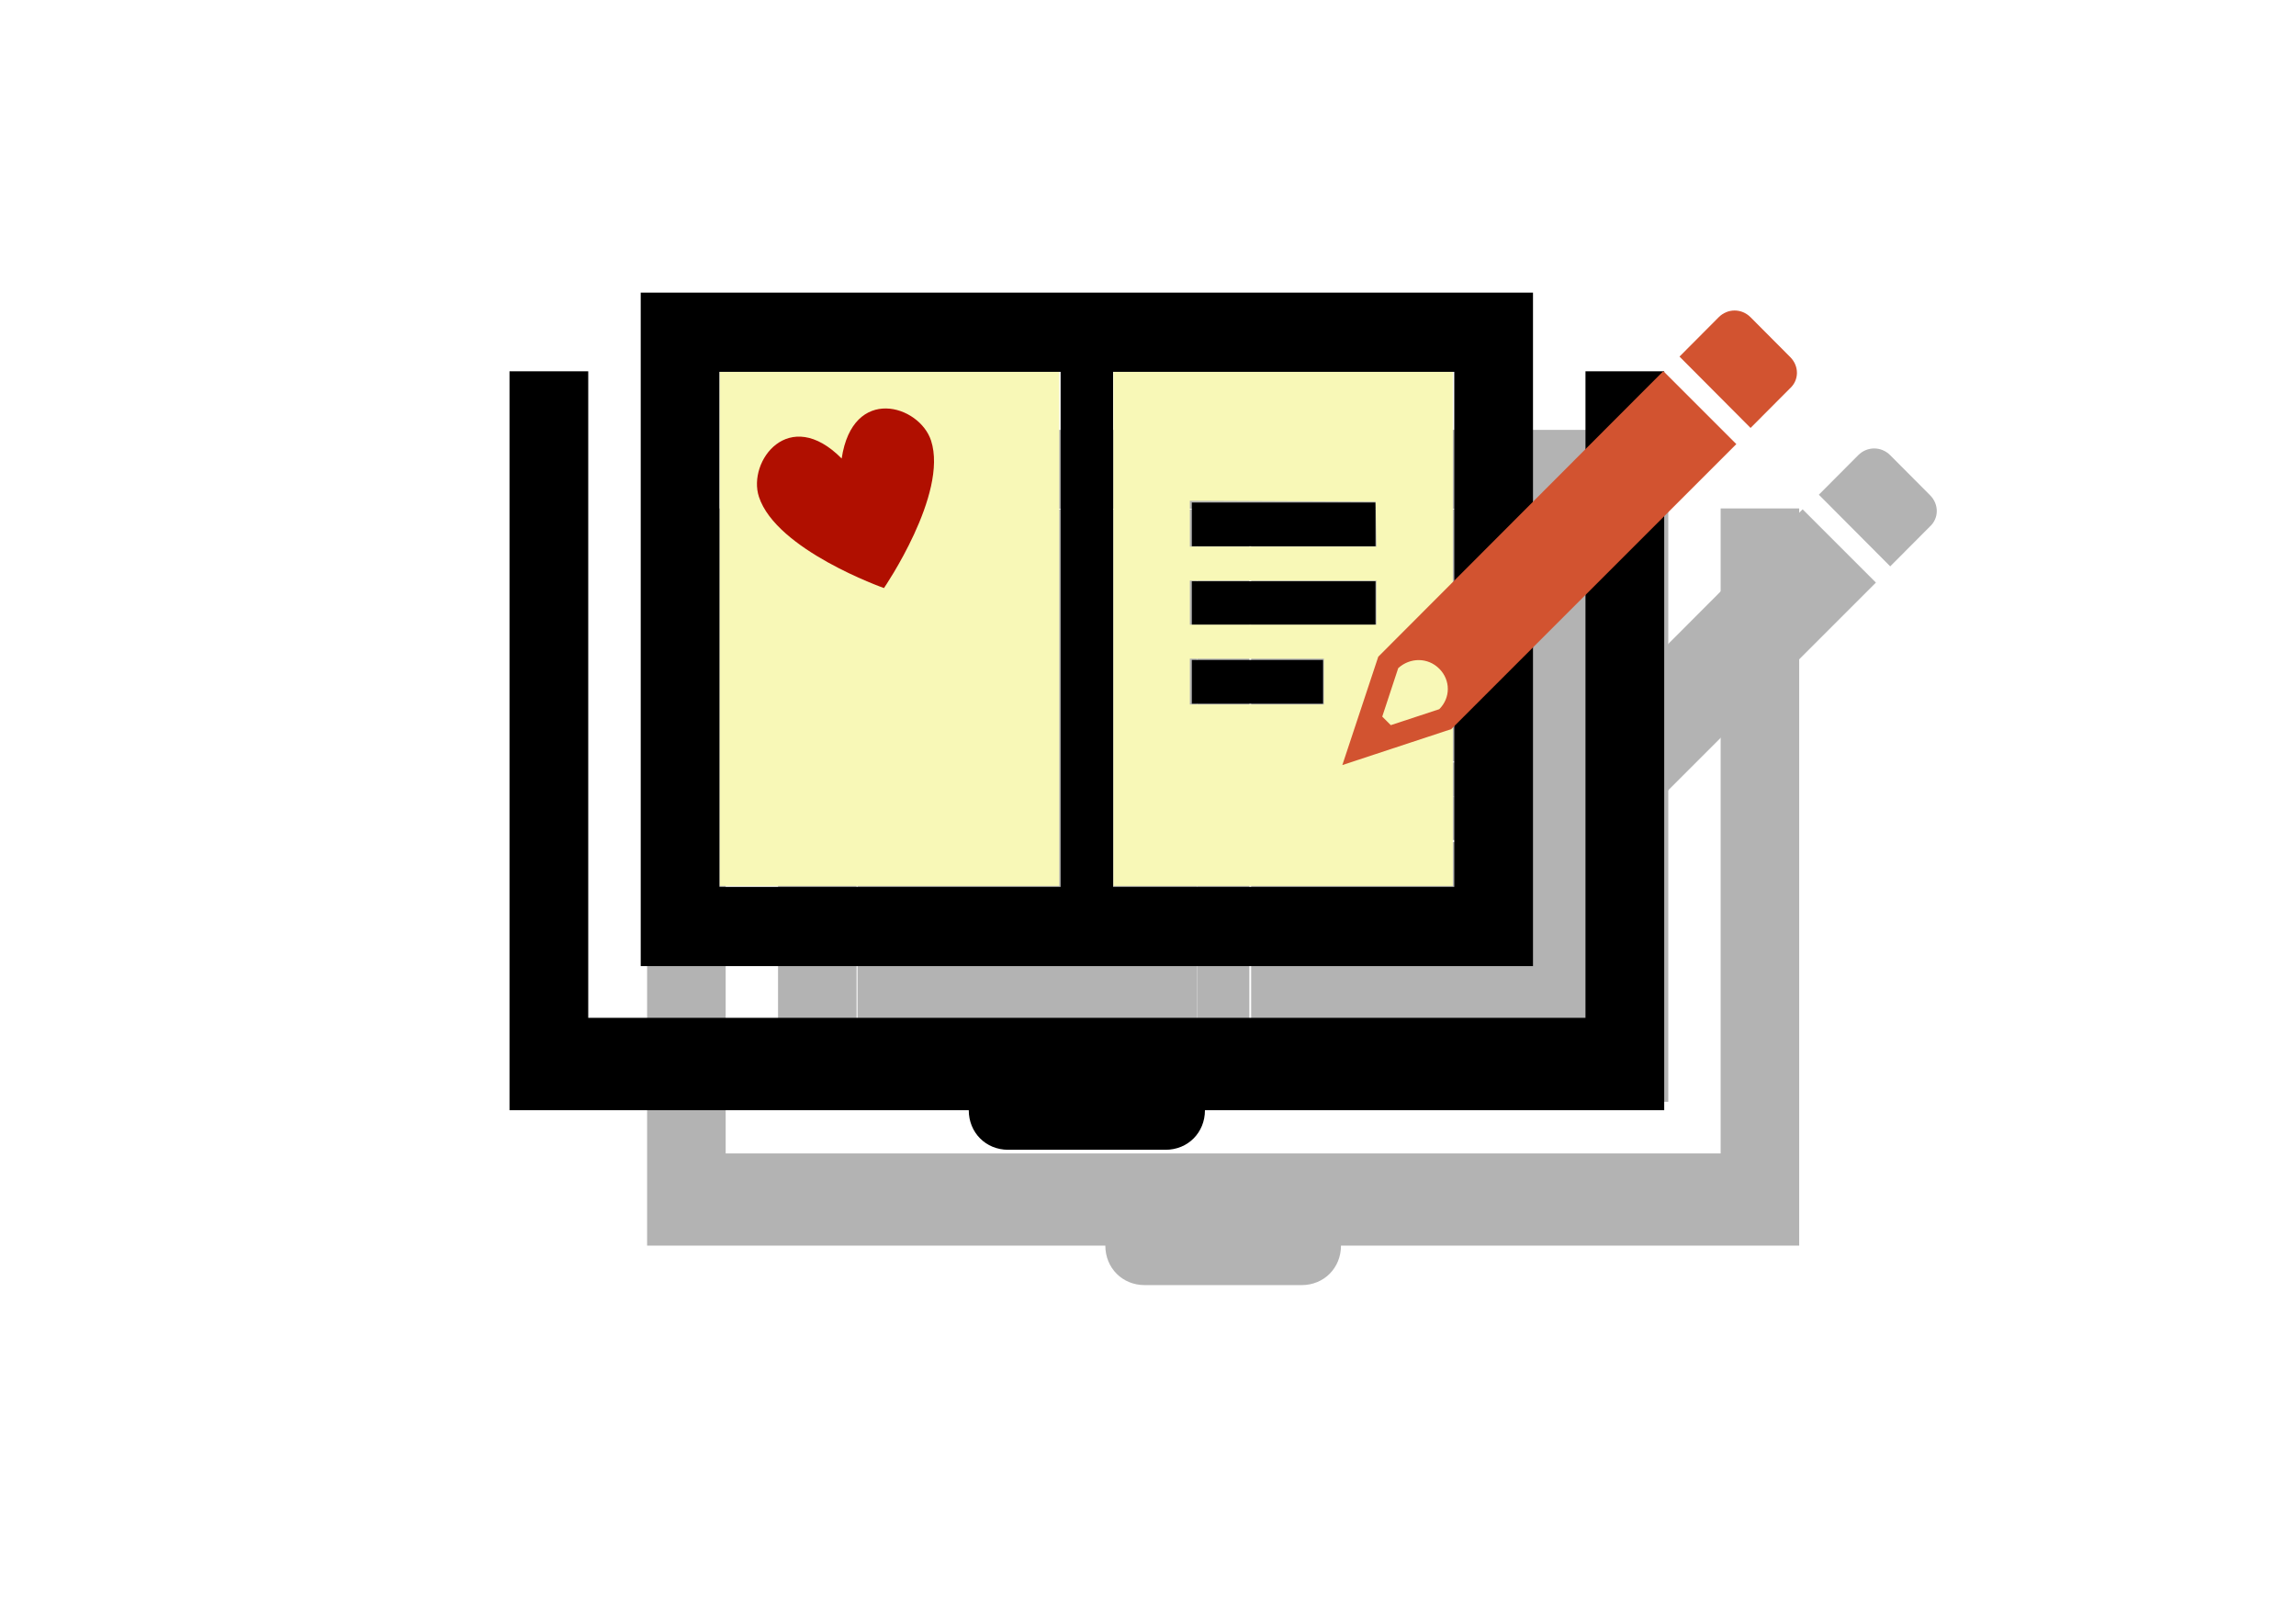
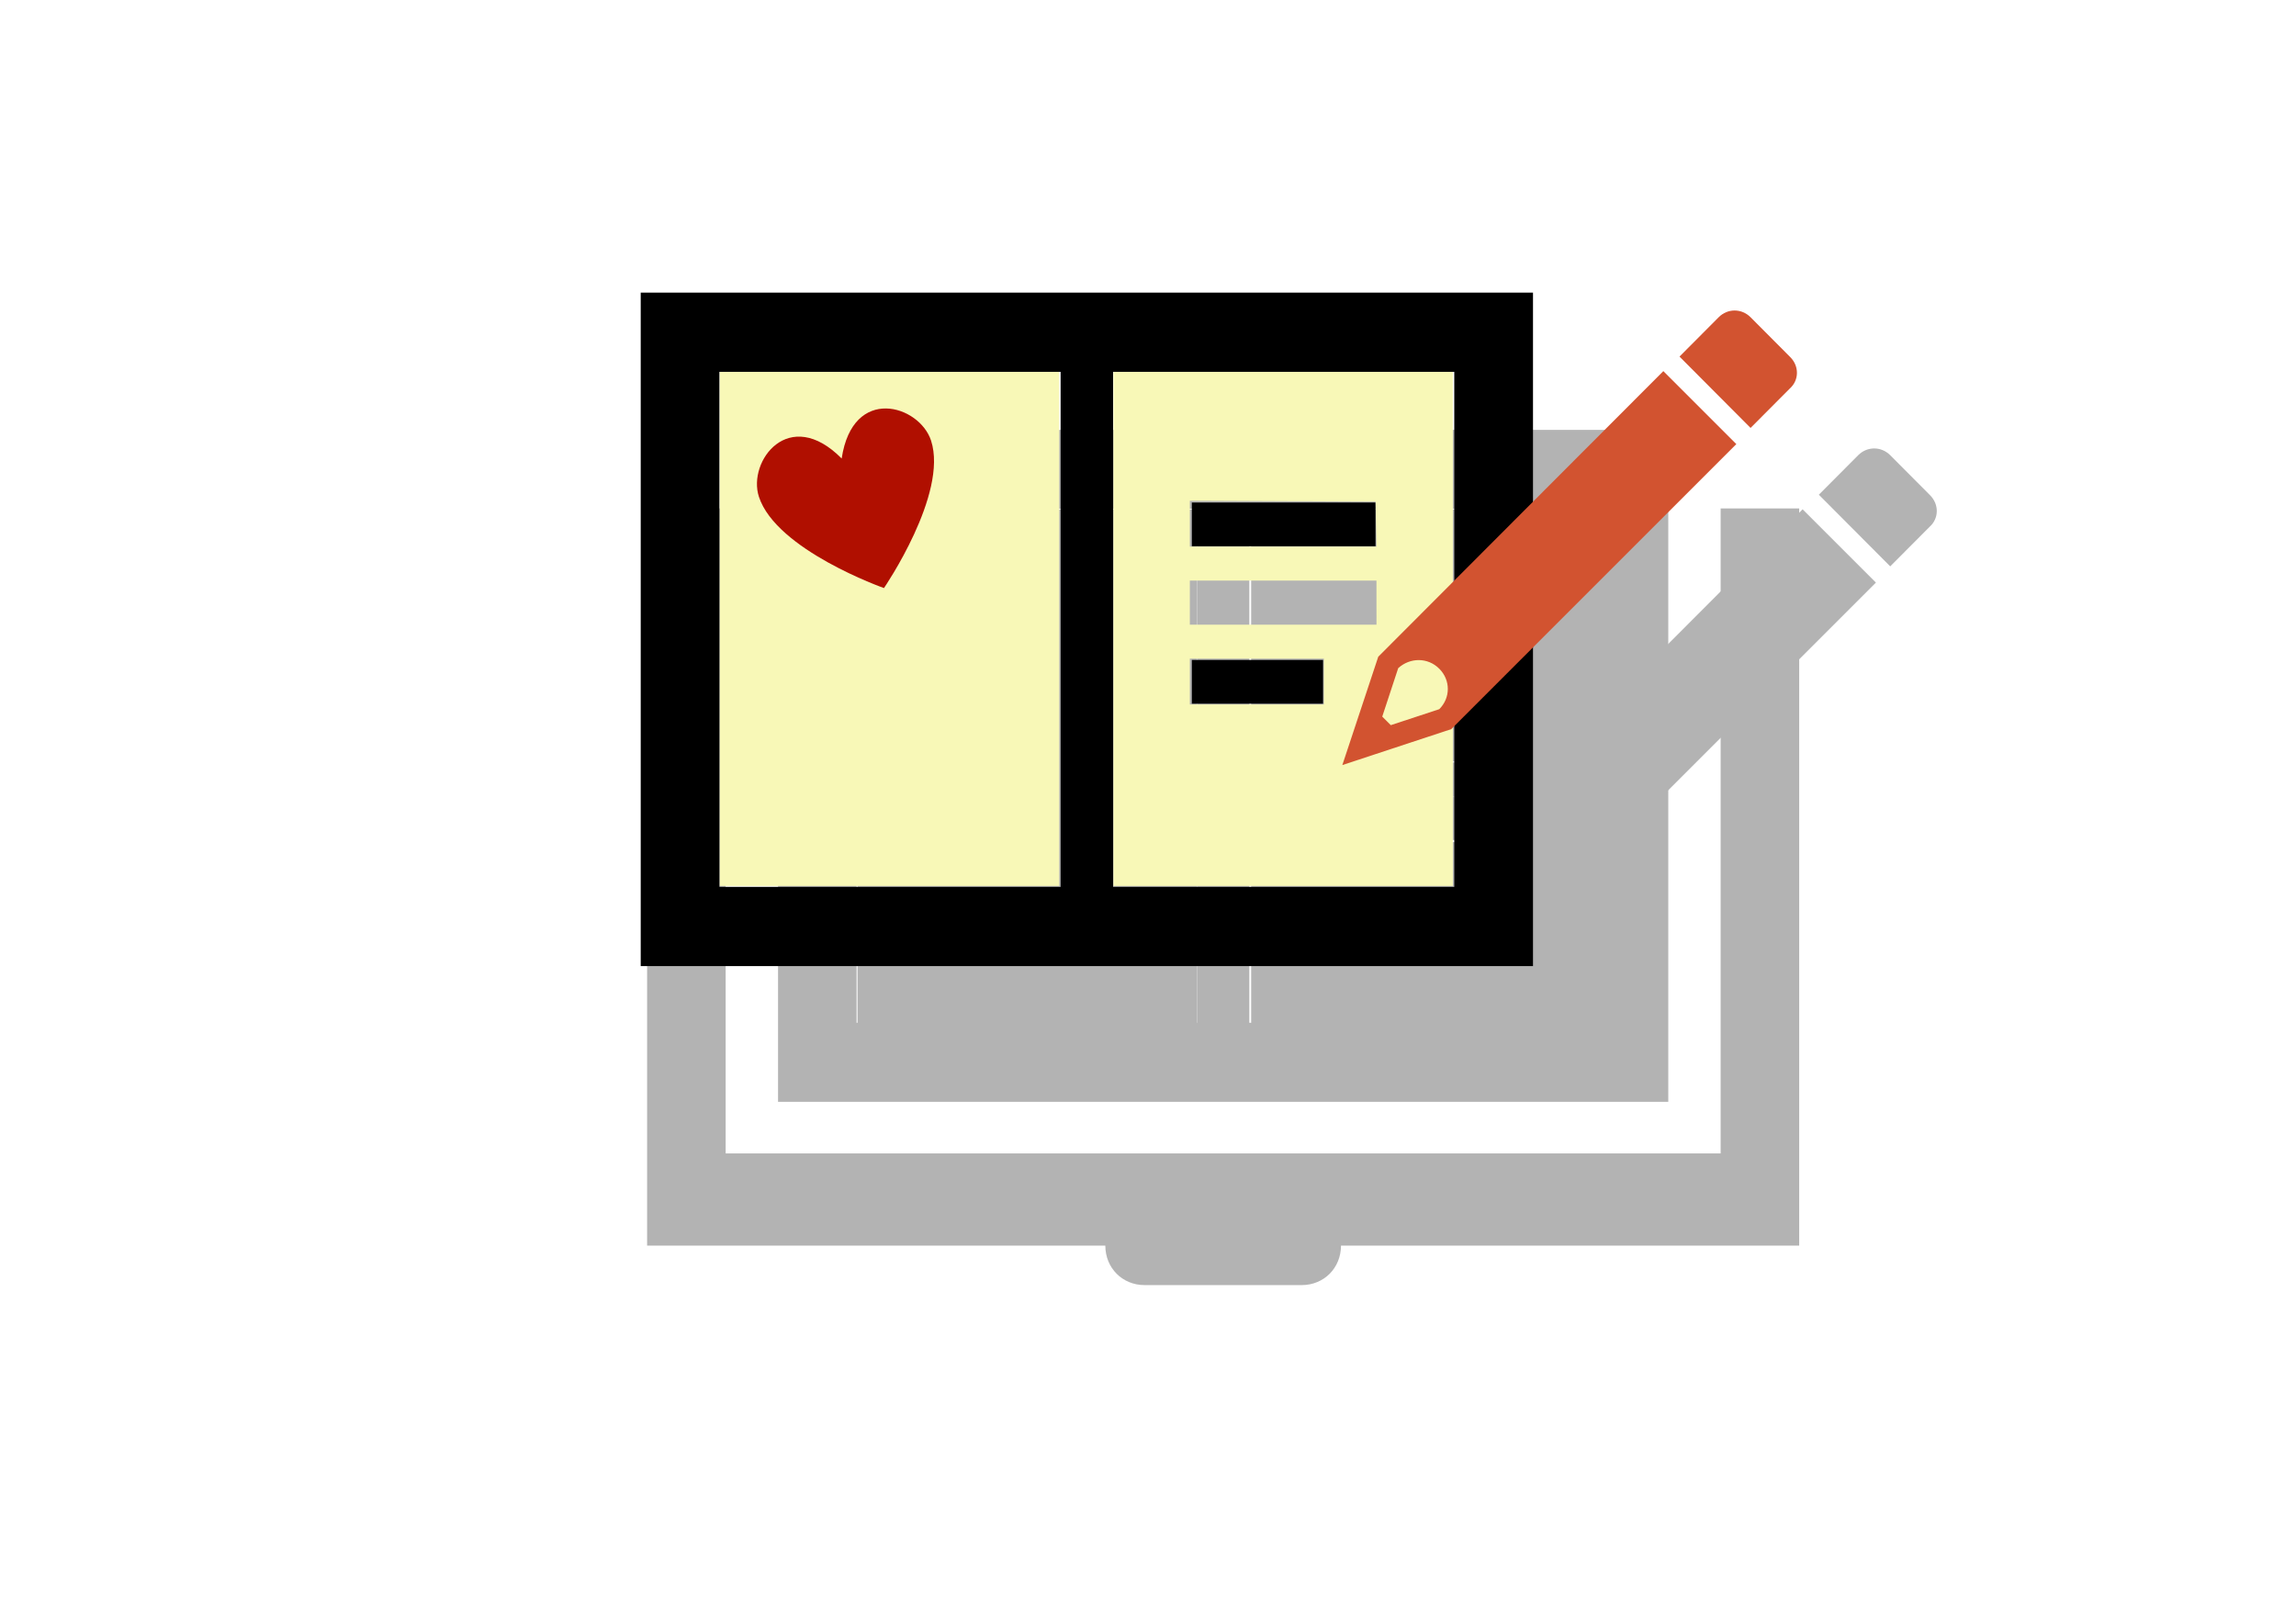
<svg xmlns="http://www.w3.org/2000/svg" xmlns:ns1="http://sodipodi.sourceforge.net/DTD/sodipodi-0.dtd" xmlns:ns2="http://www.inkscape.org/namespaces/inkscape" width="50pt" height="35pt" version="1.1" id="svg32693" ns1:docname="gaestebuch.svg" ns2:version="1.1.2 (b8e25be833, 2022-02-05)">
  <defs id="defs32697">
    <clipPath id="clip0">
      <rect x="12" y="12" width="120" height="120" id="rect1799" />
    </clipPath>
    <clipPath id="clip0-2">
      <rect x="21" y="21" width="102" height="102" id="rect4503" />
    </clipPath>
    <clipPath id="clip0-4">
      <rect x="12" y="12" width="120" height="120" id="rect1068" />
    </clipPath>
    <clipPath id="clip0-1">
      <rect x="6" y="24" width="132" height="98" id="rect1088" />
    </clipPath>
    <clipPath id="clip0-6">
-       <rect x="0" y="0" width="102" height="97" id="rect3671" />
-     </clipPath>
+       </clipPath>
    <clipPath id="clip0-1-4">
      <rect x="6" y="24" width="132" height="98" id="rect1088-5" />
    </clipPath>
    <clipPath id="clip0-4-2">
      <rect x="12" y="12" width="120" height="120" id="rect1068-0" />
    </clipPath>
    <clipPath id="clip0-6-1">
      <rect x="0" y="0" width="102" height="97" id="rect3671-8" />
    </clipPath>
    <filter ns2:collect="always" style="color-interpolation-filters:sRGB" id="filter4336" x="-0.04" y="-0.06" width="1.08" height="1.12">
      <feGaussianBlur ns2:collect="always" stdDeviation="0.575" id="feGaussianBlur4338" />
    </filter>
  </defs>
  <ns1:namedview id="namedview32695" pagecolor="#ffffff" bordercolor="#666666" borderopacity="1.0" ns2:pageshadow="2" ns2:pageopacity="0.0" ns2:pagecheckerboard="0" showgrid="false" ns2:zoom="21.982074" ns2:cx="32.776707" ns2:cy="30.024465" ns2:window-width="3840" ns2:window-height="2066" ns2:window-x="-11" ns2:window-y="-11" ns2:window-maximized="1" ns2:current-layer="svg32693" units="pt" ns2:document-units="pt" />
  <g id="mv" transform="translate(470,892.402)" style="fill:#cccccc;stroke-linejoin:round" />
  <g id="fm" transform="translate(470,892.402)" style="fill:#cccccc;stroke-linejoin:round" />
  <g id="ws" transform="translate(470,892.402)" style="fill:#cccccc;stroke-linejoin:round">
-     <path d="m 931.489,-476.37 c -0.915,-1.48 -0.047,-2.237 2.089,-1.82 1.562,0.305 1.579,0.467 0.167,1.637 -1.125,0.932 -1.761,0.984 -2.256,0.183 z" id="path6189" />
-   </g>
+     </g>
  <g id="g3917" transform="matrix(1.083,0,0,1.083,-5.006,-2.37)" style="opacity:0.3;fill:#000000;fill-opacity:1;filter:url(#filter4336)">
    <g clip-path="url(#clip0-1)" transform="matrix(0.234,0,0,0.234,20.568,8.099)" id="g1103" style="fill:#000000;fill-opacity:1">
      <path d="m 129,33 v 73.915 H 15 V 33 H 6 v 84.475 h 52.5 c 0,2.564 1.95,4.525 4.5,4.525 h 18 c 2.55,0 4.5,-1.961 4.5,-4.525 H 138 V 33 Z" fill-rule="evenodd" id="path1093" style="fill:#000000;fill-opacity:1" />
      <path d="M 123,24 H 21 v 77 H 123 Z M 30,33.059 H 69 V 91.941 H 30 Z m 84,58.882 H 75 V 33.059 h 39 z" fill-rule="evenodd" id="path1095" style="fill:#000000;fill-opacity:1" />
      <path d="m 84,48 h 21 v 5 H 84 Z" fill-rule="evenodd" id="path1097" style="fill:#000000;fill-opacity:1" />
      <path d="m 84,57 h 21 v 5 H 84 Z" fill-rule="evenodd" id="path1099" style="fill:#000000;fill-opacity:1" />
      <path d="m 84,66 h 15 v 5 H 84 Z" fill-rule="evenodd" id="path1101" style="fill:#000000;fill-opacity:1" />
    </g>
    <path style="font-variation-settings:normal;opacity:1;vector-effect:none;fill:#000000;fill-opacity:1;stroke:none;stroke-width:0.003;stroke-linecap:butt;stroke-linejoin:miter;stroke-miterlimit:4;stroke-dasharray:none;stroke-dashoffset:0;stroke-opacity:1;-inkscape-stroke:none;stop-color:#000000;stop-opacity:1" d="m 27.613,22.746 v -6.892 h 4.549 4.549 v 6.892 6.892 h -4.549 -4.549 z" id="path1154" />
    <path style="font-variation-settings:normal;opacity:1;vector-effect:none;fill:#000000;fill-opacity:1;stroke:none;stroke-width:0.003;stroke-linecap:butt;stroke-linejoin:miter;stroke-miterlimit:4;stroke-dasharray:none;stroke-dashoffset:0;stroke-opacity:1;-inkscape-stroke:none;stop-color:#000000;stop-opacity:1" d="m 38.167,22.746 v -6.892 h 4.549 4.549 v 6.892 6.892 h -4.549 -4.549 z m 5.641,1.41 V 23.542 h -1.797 -1.797 v 0.614 0.614 h 1.797 1.797 z m 1.41,-2.115 v -0.591 h -2.502 -2.502 v 0.591 0.591 h 2.502 2.502 z m -0.01,-2.104 -0.013,-0.603 -2.491,-0.012 -2.491,-0.012 v 0.615 0.615 h 2.503 2.503 z" id="path1193" />
    <g clip-path="url(#clip0-4)" transform="matrix(0.102,0,0,0.102,43.085,12.989)" id="g1077" style="fill:#000000;fill-opacity:1">
      <path d="m 37.586,106.564 c 3.01,3.011 3.01,7.676 0,10.687 l -12.793,4.214 -2.258,-2.258 4.214,-12.793 c 3.161,-2.86 7.826,-2.86 10.836,0.15 z M 96.735,28 21.482,103.404 12,132 40.747,122.518 116,47.265" fill-rule="evenodd" id="path1073" style="fill:#000000;fill-opacity:1" />
      <path d="M 130.246,24.311 119.759,13.78 c -2.364,-2.373 -6.056,-2.373 -8.42,0 L 101,24.163 119.759,43 130.098,32.617 c 2.511,-2.225 2.511,-5.933 0.148,-8.306 z" fill-rule="evenodd" id="path1075" style="fill:#000000;fill-opacity:1" />
    </g>
    <g clip-path="url(#clip0-6)" id="g3678" transform="matrix(0.045,-0.014,0.014,0.045,28.274,18.015)" style="fill:#000000;fill-opacity:1">
      <path d="M 51,20.219 C 32.1,-17.419 0,5.164 0,26.241 c 0,31.616 51,70.759 51,70.759 0,0 51,-39.143 51,-70.759 0,-21.077 -32.1,-43.66 -51,-6.022 z" fill-rule="evenodd" id="path3676" style="fill:#000000;fill-opacity:1" />
    </g>
  </g>
  <g clip-path="url(#clip0-1-4)" transform="matrix(0.254,0,0,0.254,13.27,2.401)" id="g1103-1">
-     <path d="m 129,33 v 73.915 H 15 V 33 H 6 v 84.475 h 52.5 c 0,2.564 1.95,4.525 4.5,4.525 h 18 c 2.55,0 4.5,-1.961 4.5,-4.525 H 138 V 33 Z" fill-rule="evenodd" id="path1093-9" />
    <path d="M 123,24 H 21 v 77 H 123 Z M 30,33.059 H 69 V 91.941 H 30 Z m 84,58.882 H 75 V 33.059 h 39 z" fill-rule="evenodd" id="path1095-7" />
    <path d="m 84,48 h 21 v 5 H 84 Z" fill-rule="evenodd" id="path1097-1" />
-     <path d="m 84,57 h 21 v 5 H 84 Z" fill-rule="evenodd" id="path1099-6" />
    <path d="m 84,66 h 15 v 5 H 84 Z" fill-rule="evenodd" id="path1101-7" />
  </g>
  <path style="font-variation-settings:normal;vector-effect:none;fill:#f8f8b7;fill-opacity:1;stroke:none;stroke-width:0.003;stroke-linecap:butt;stroke-linejoin:miter;stroke-miterlimit:4;stroke-dasharray:none;stroke-dashoffset:0;stroke-opacity:1;-inkscape-stroke:none;stop-color:#000000" d="m 20.901,18.264 v -7.464 h 4.927 4.927 v 7.464 7.464 h -4.927 -4.927 z" id="path1154-7" />
  <path style="font-variation-settings:normal;vector-effect:none;fill:#f8f8b7;fill-opacity:1;stroke:none;stroke-width:0.003;stroke-linecap:butt;stroke-linejoin:miter;stroke-miterlimit:4;stroke-dasharray:none;stroke-dashoffset:0;stroke-opacity:1;-inkscape-stroke:none;stop-color:#000000" d="m 32.331,18.264 v -7.464 h 4.927 4.927 v 7.464 7.464 h -4.927 -4.927 z m 6.109,1.527 V 19.127 H 36.494 34.548 v 0.665 0.665 h 1.946 1.946 z m 1.527,-2.291 V 16.86 H 37.258 34.548 v 0.64 0.64 h 2.71 2.71 z m -0.011,-2.279 -0.014,-0.653 -2.697,-0.013 -2.697,-0.013 v 0.666 0.666 h 2.711 2.711 z" id="path1193-8" />
  <g clip-path="url(#clip0-4-2)" transform="matrix(0.11,0,0,0.11,37.656,7.697)" id="g1077-5" style="fill:#d25330;fill-opacity:1">
    <path d="m 37.586,106.564 c 3.01,3.011 3.01,7.676 0,10.687 l -12.793,4.214 -2.258,-2.258 4.214,-12.793 c 3.161,-2.86 7.826,-2.86 10.836,0.15 z M 96.735,28 21.482,103.404 12,132 40.747,122.518 116,47.265" fill-rule="evenodd" id="path1073-7" style="fill:#d25330;fill-opacity:1" />
    <path d="M 130.246,24.311 119.759,13.78 c -2.364,-2.373 -6.056,-2.373 -8.42,0 L 101,24.163 119.759,43 130.098,32.617 c 2.511,-2.225 2.511,-5.933 0.148,-8.306 z" fill-rule="evenodd" id="path1075-3" style="fill:#d25330;fill-opacity:1" />
  </g>
  <g clip-path="url(#clip0-6-1)" id="g3678-8" transform="matrix(0.049,-0.016,0.016,0.049,21.616,13.14)" style="fill:#b00f00;fill-opacity:1">
    <path d="M 51,20.219 C 32.1,-17.419 0,5.164 0,26.241 c 0,31.616 51,70.759 51,70.759 0,0 51,-39.143 51,-70.759 0,-21.077 -32.1,-43.66 -51,-6.022 z" fill-rule="evenodd" id="path3676-9" style="fill:#b00f00;fill-opacity:1" />
  </g>
</svg>